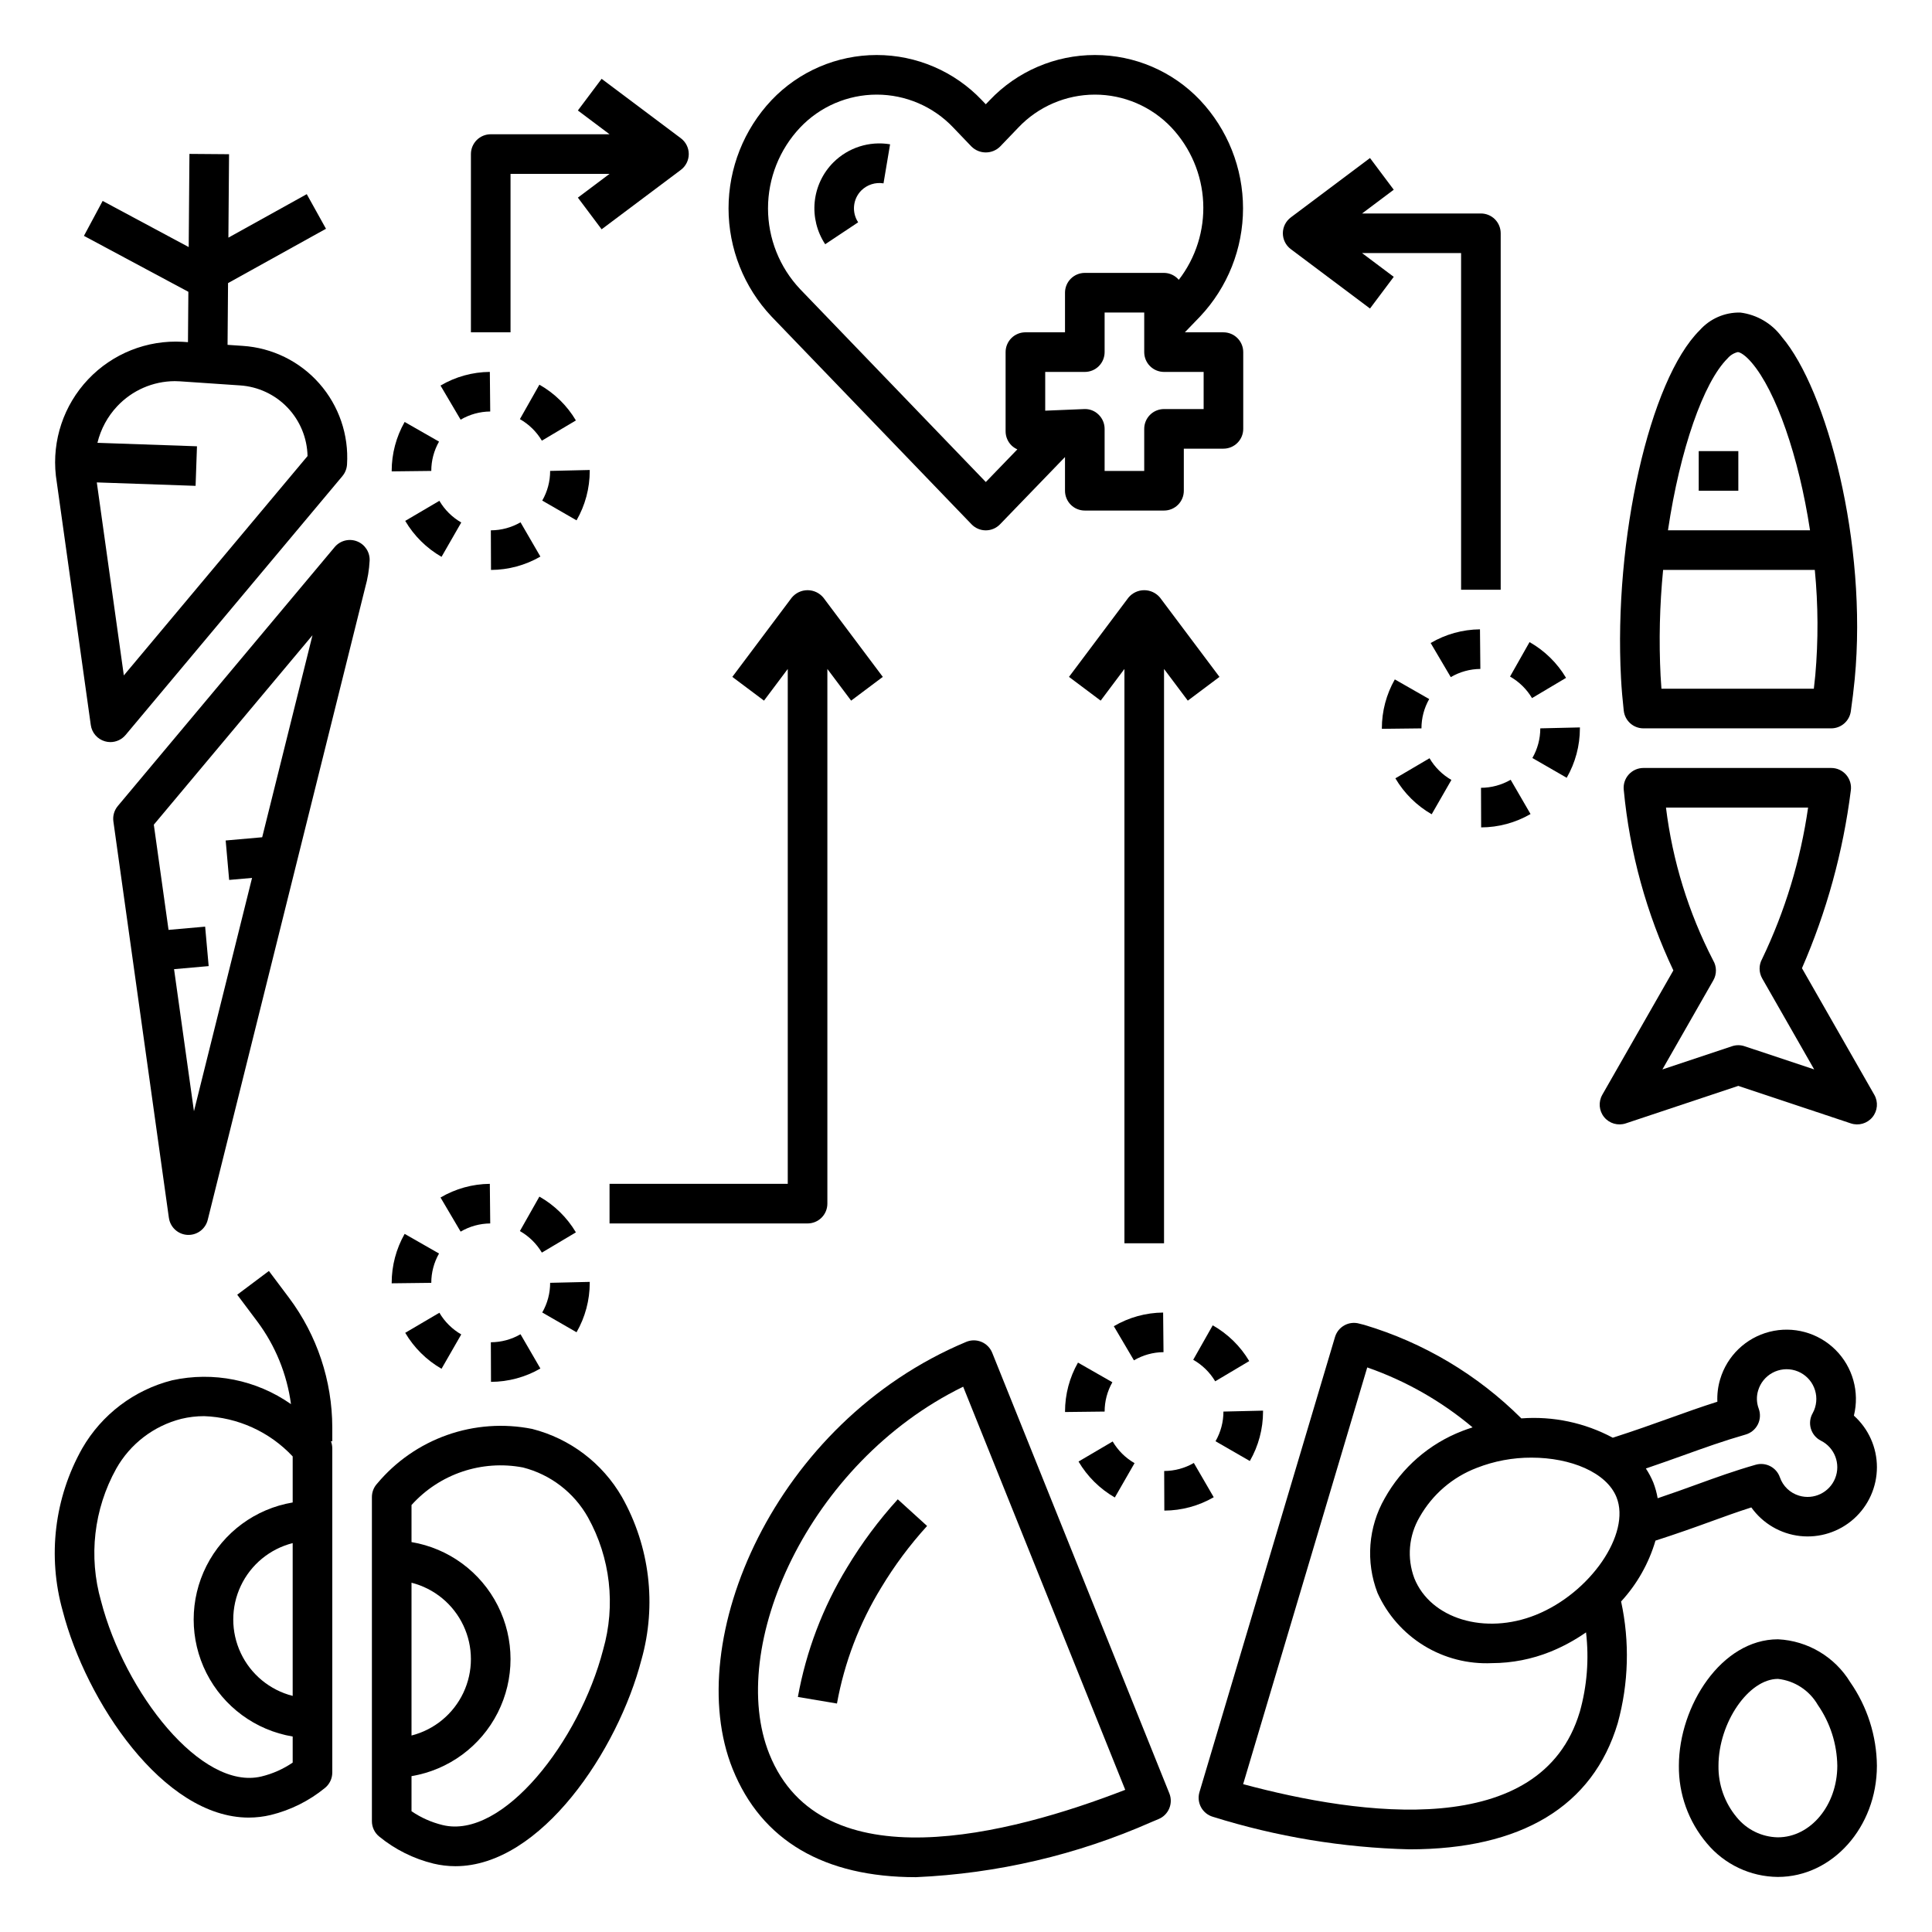
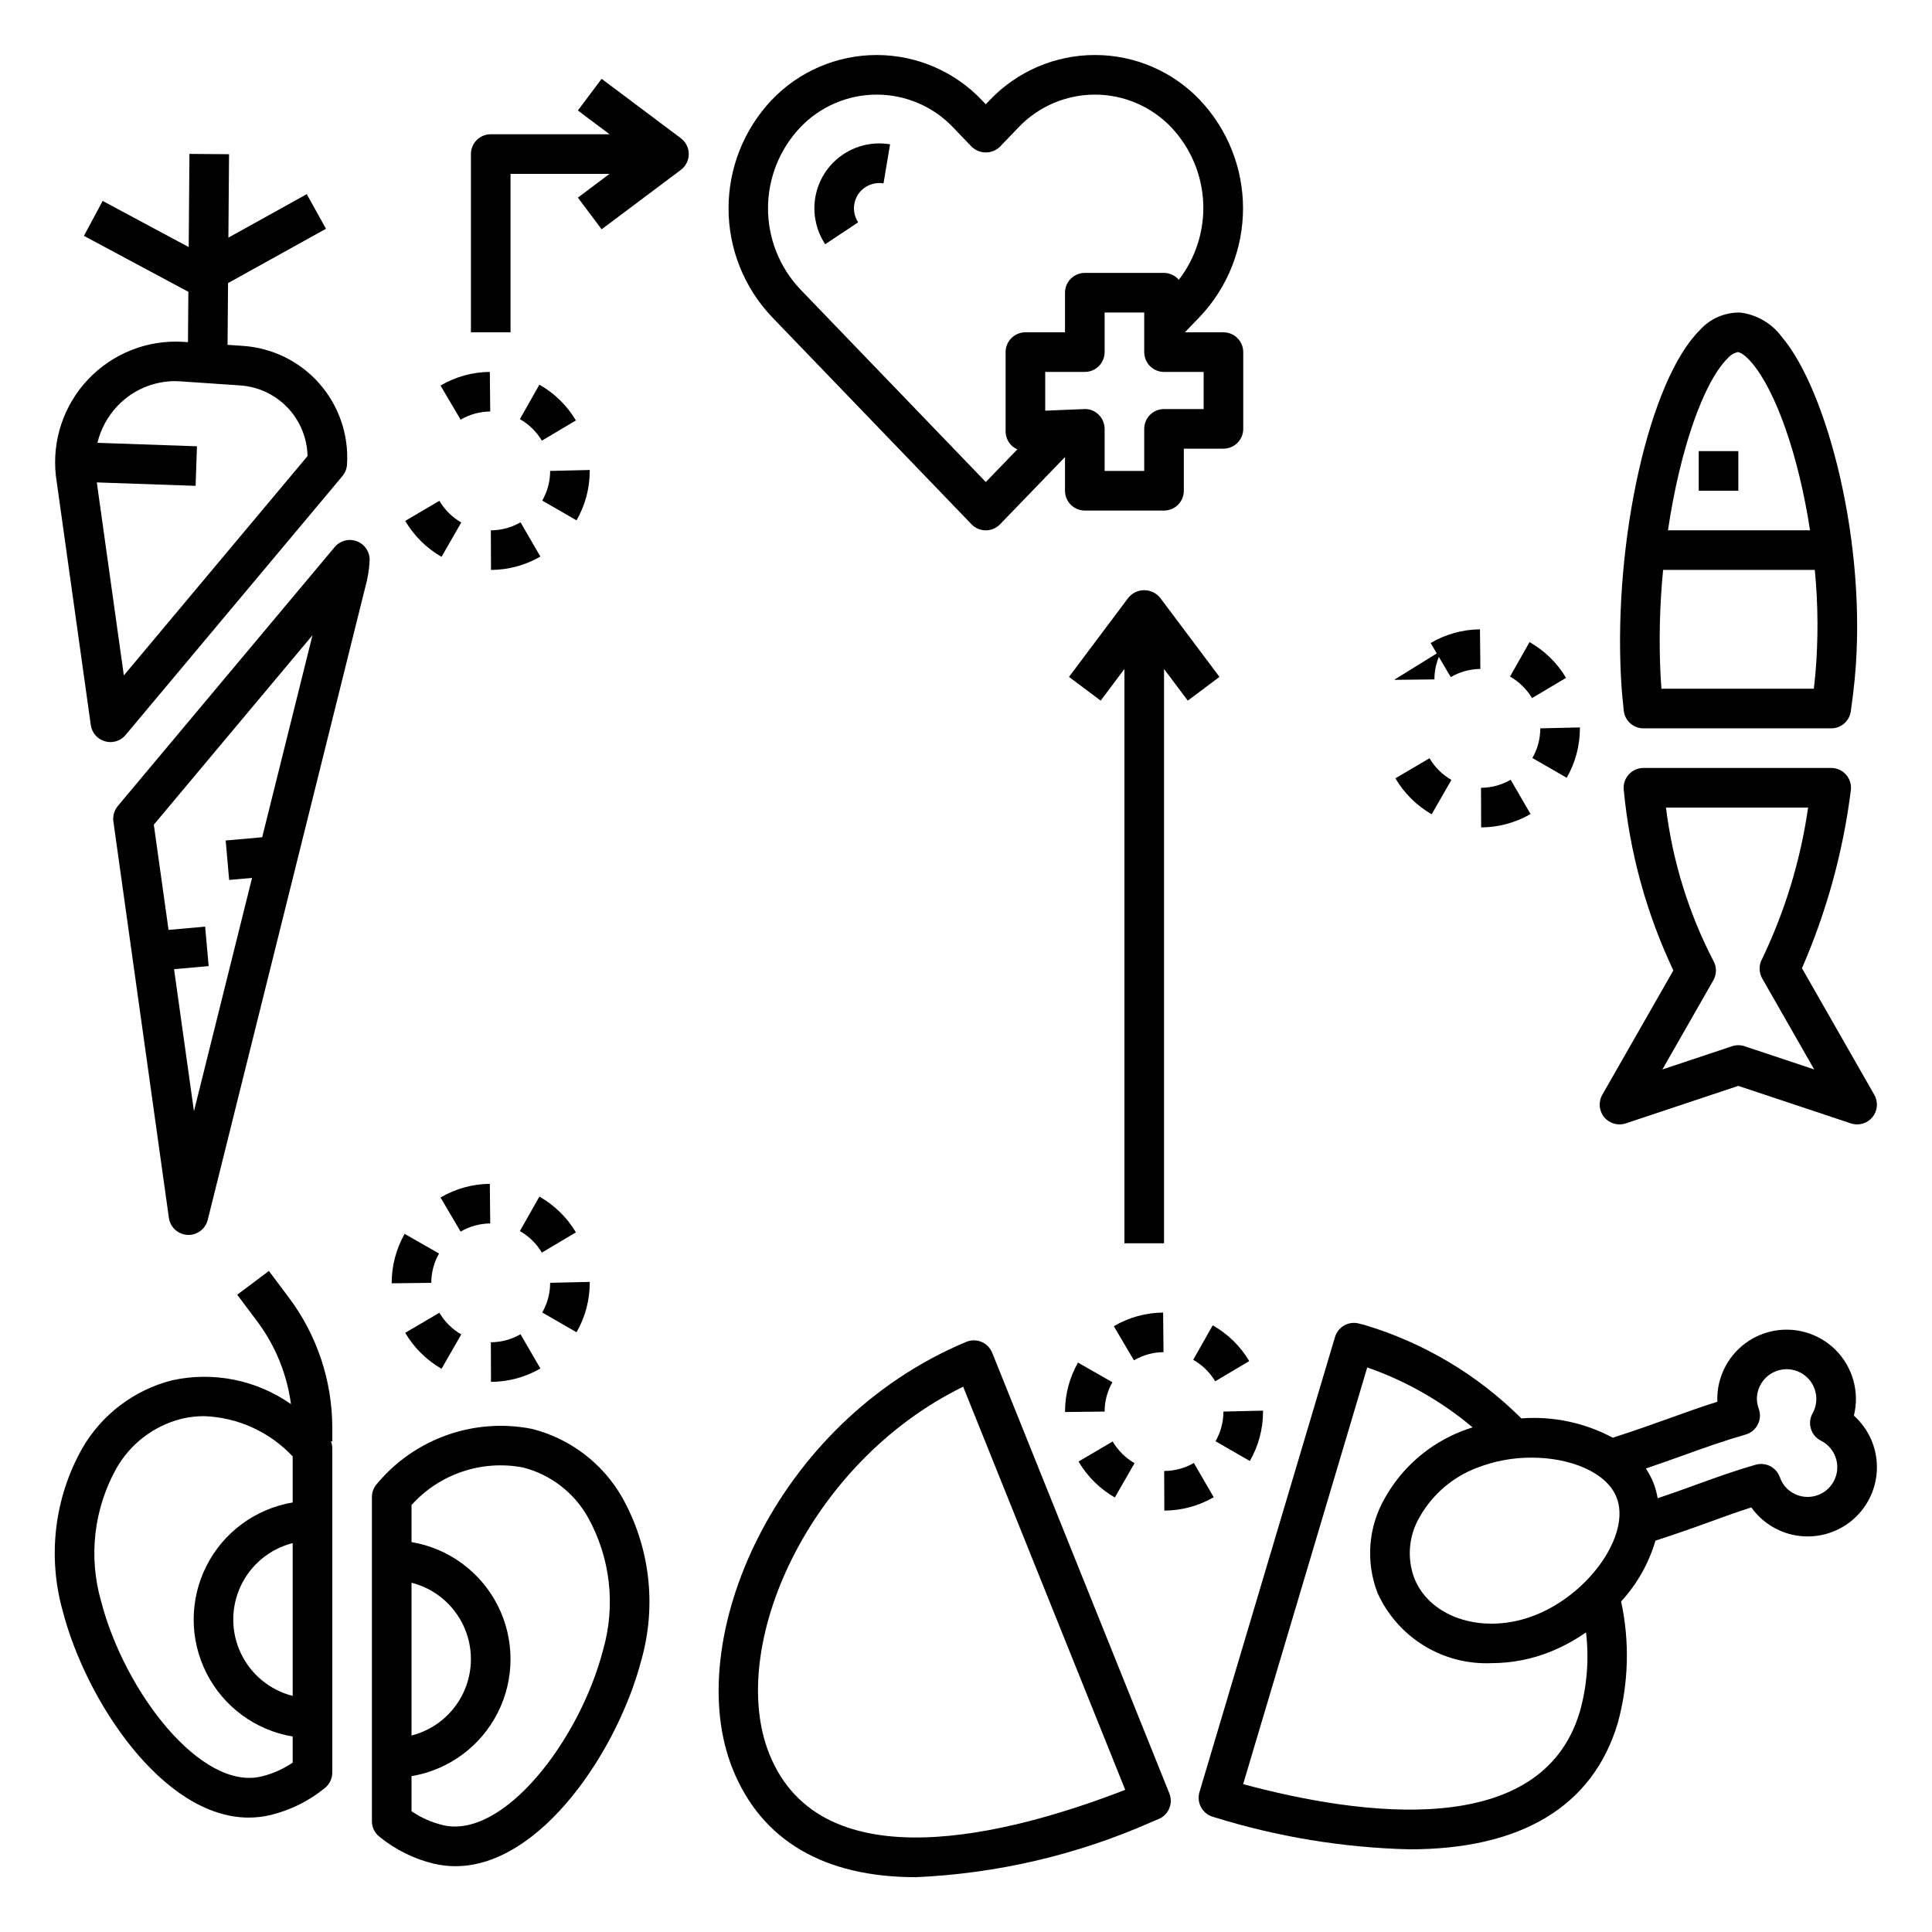
<svg xmlns="http://www.w3.org/2000/svg" fill="#000000" width="800px" height="800px" version="1.1" viewBox="144 144 512 512">
  <g>
-     <path d="m377.5 564.78c3.516-5.848 7.598-11.336 12.188-16.383l-7.769-7.062c-5.051 5.559-9.547 11.602-13.418 18.039-6.434 10.539-10.859 22.184-13.055 34.336l10.352 1.742 0.004 0.004c1.969-10.863 5.934-21.262 11.699-30.676z" />
-     <path d="m615.21 578.43h-0.027c-15 0-26.234 17.664-26.262 33.473-0.086 7.527 2.543 14.828 7.402 20.578 4.648 5.594 11.523 8.859 18.797 8.926h0.031c14.453 0 26.227-13.195 26.25-29.434-0.07-7.934-2.535-15.664-7.07-22.18-4.102-6.719-11.262-10.973-19.121-11.363zm-0.055 52.48h-0.023c-4.227-0.082-8.199-2.019-10.871-5.297-3.207-3.836-4.926-8.695-4.844-13.691 0.016-11.398 7.977-22.996 15.77-22.996h0.012c4.41 0.492 8.324 3.055 10.543 6.898 3.285 4.746 5.082 10.359 5.164 16.129-0.016 10.461-7.082 18.957-15.754 18.957z" />
    <path d="m597.29 547.25c3.758-1.363 7.141-2.594 10.828-3.766v-0.004c3.031 4.25 7.727 7.004 12.91 7.582 5.188 0.574 10.371-1.086 14.262-4.562 3.887-3.481 6.109-8.453 6.113-13.668 0.004-5.219-2.219-10.191-6.102-13.672 1.551-6.273-0.305-12.898-4.887-17.453-4.586-4.551-11.223-6.359-17.484-4.766-6.258 1.598-11.219 6.363-13.066 12.559-0.582 1.934-0.832 3.953-0.746 5.973-4.352 1.379-8.406 2.832-12.633 4.352-4.582 1.645-9.359 3.348-15.074 5.184l-0.004 0.004c-7.426-3.981-15.832-5.758-24.234-5.125-11.605-11.57-25.902-20.082-41.602-24.773l-1.293-0.328c-2.769-0.809-5.672 0.773-6.492 3.539l-35.918 120.61c-0.398 1.34-0.246 2.781 0.422 4.008 0.668 1.227 1.801 2.137 3.141 2.527 16.883 5.285 34.418 8.188 52.102 8.621 29.504 0 48.594-11.312 55.188-33.449v-0.004c2.891-10.516 3.195-21.574 0.887-32.234 4.234-4.606 7.352-10.121 9.109-16.125 5.746-1.844 10.43-3.523 14.574-5.031zm-7.258-17.543c5.75-2.066 10.711-3.848 16.574-5.535 1.406-0.402 2.578-1.375 3.238-2.68 0.656-1.309 0.738-2.828 0.227-4.199-0.574-1.539-0.629-3.223-0.148-4.797 0.594-2.004 1.961-3.691 3.801-4.688 1.84-0.996 4-1.219 6.004-0.621 2.004 0.602 3.688 1.973 4.676 3.812 0.992 1.844 1.211 4.004 0.605 6.008-0.152 0.52-0.363 1.023-0.629 1.496-0.719 1.25-0.891 2.738-0.477 4.121 0.414 1.379 1.375 2.527 2.664 3.176 3.644 1.832 5.281 6.144 3.777 9.934-1.504 3.789-5.656 5.805-9.562 4.637-2.398-0.711-4.305-2.539-5.109-4.902-0.93-2.617-3.731-4.059-6.398-3.297-5.754 1.648-10.523 3.383-15.57 5.211-3.231 1.176-6.586 2.383-10.41 3.668-0.242-1.422-0.629-2.812-1.148-4.16v-0.004c-0.539-1.301-1.199-2.547-1.977-3.719 3.594-1.223 6.867-2.387 9.863-3.461zm-17.637 11.086c3.859 9.652-6.953 25.395-21.426 31.188-13.438 5.387-27.863 1.008-32.164-9.738v-0.004c-1.996-5.336-1.48-11.289 1.406-16.203 3.379-5.977 8.734-10.59 15.152-13.035 4.621-1.809 9.547-2.731 14.512-2.711 10.379 0 19.891 3.922 22.52 10.504zm-9.734 56.855c-10.199 34.246-58.168 27.531-89.215 19.172l32.887-110.44c10.195 3.555 19.656 8.938 27.918 15.887-0.941 0.309-1.883 0.621-2.797 0.984h0.004c-8.691 3.363-15.934 9.656-20.48 17.789-4.391 7.648-5.098 16.871-1.922 25.102 2.609 5.785 6.894 10.652 12.305 13.973 5.41 3.316 11.691 4.93 18.031 4.633 5.305-0.016 10.559-1.043 15.477-3.023 3.328-1.355 6.496-3.074 9.445-5.129 0.832 7.059 0.27 14.211-1.648 21.051z" />
    <path d="m386.71 641.47c21.535-0.941 42.707-5.891 62.426-14.602l1.887-0.793c2.664-1.098 3.941-4.137 2.867-6.809l-46.945-116.77c-0.523-1.301-1.547-2.34-2.844-2.883s-2.754-0.543-4.051 0c-50.926 21.297-75.508 79.324-61.898 113.16 7.664 19.07 24.332 28.695 48.559 28.695zm12.539-129.98 42.949 106.83c-30.605 11.887-80.5 24.887-94.309-9.465-11.348-28.223 10.141-77.203 51.359-97.367z" />
    <path d="m258.86 637.87c1.91 0.457 3.867 0.691 5.832 0.691 22.699 0 43.133-30.879 49.301-54.742h0.004c4.07-14.48 2.211-29.984-5.168-43.09-5.176-8.984-13.762-15.492-23.809-18.051-7.519-1.496-15.301-0.938-22.531 1.613-7.227 2.555-13.633 7.008-18.547 12.891-0.891 0.969-1.383 2.234-1.383 3.551v85.902c0 1.586 0.715 3.09 1.953 4.082 4.191 3.426 9.094 5.867 14.348 7.152zm23.711-104.98c7.324 1.863 13.562 6.652 17.258 13.246 5.934 10.691 7.375 23.301 4.008 35.055-6.258 24.176-26.559 50.348-42.527 46.469-2.949-0.715-5.746-1.957-8.254-3.668v-9.297c9.859-1.652 18.344-7.898 22.855-16.82 4.512-8.926 4.512-19.461 0-28.383-4.512-8.922-12.996-15.168-22.855-16.824v-9.82c7.422-8.25 18.613-12.027 29.516-9.957zm-29.516 71.039v-40.492c6.043 1.535 11.086 5.695 13.746 11.336 2.66 5.641 2.66 12.176 0 17.82-2.66 5.641-7.703 9.801-13.746 11.336z" />
    <path d="m209.93 625.68c1.961-0.004 3.918-0.234 5.824-0.691 5.258-1.285 10.16-3.731 14.352-7.156 1.234-0.996 1.953-2.5 1.953-4.086v-85.895c0-0.648-0.121-1.293-0.355-1.902h0.355v-3.676 0.004c-0.023-12.371-4.035-24.406-11.441-34.316l-5.356-7.141-8.395 6.293 5.356 7.144c4.773 6.41 7.832 13.93 8.891 21.852-9.16-6.426-20.59-8.715-31.516-6.312-10.047 2.555-18.637 9.062-23.812 18.047-7.379 13.102-9.234 28.605-5.164 43.086 6.172 23.871 26.602 54.75 49.309 54.75zm11.633-32.25c-6.047-1.535-11.09-5.695-13.75-11.336-2.66-5.644-2.66-12.18 0-17.82 2.66-5.641 7.703-9.801 13.75-11.336zm-46.777-60.188c3.699-6.586 9.941-11.371 17.262-13.234 1.98-0.477 4.008-0.715 6.043-0.715 8.926 0.316 17.367 4.152 23.473 10.672v12.207-0.004c-9.859 1.656-18.344 7.902-22.855 16.824-4.512 8.922-4.512 19.457 0 28.383 4.512 8.922 12.996 15.168 22.855 16.82v6.914c-2.508 1.707-5.305 2.953-8.258 3.668-15.961 3.863-36.273-22.297-42.527-46.48v0.004c-3.363-11.758-1.922-24.367 4.008-35.059z" />
    <path d="m168.06 336.14c0.285 2.055 1.754 3.746 3.75 4.316 0.469 0.137 0.957 0.207 1.445 0.207 1.555-0.004 3.027-0.691 4.023-1.883l57.469-68.617h-0.004c0.734-0.875 1.16-1.961 1.223-3.098 0.488-7.828-2.152-15.531-7.336-21.422-5.184-5.887-12.492-9.477-20.32-9.984l-4.004-0.273 0.129-16.363 25.953-14.398-5.094-9.172-20.766 11.523 0.172-22.109-10.496-0.082-0.195 24.688-22.805-12.223-4.961 9.254 27.676 14.828-0.105 13.344-1.438-0.098c-9.398-0.527-18.551 3.113-25.02 9.953-6.473 6.836-9.598 16.18-8.551 25.535zm22.23-91.133c0.461 0 0.918 0.016 1.379 0.047l15.93 1.082c4.785 0.312 9.277 2.41 12.594 5.875 3.312 3.469 5.207 8.051 5.309 12.848l-48.684 58.133-7.164-51.148 26.18 0.91 0.367-10.484-26.379-0.918c0.879-3.641 2.691-6.988 5.258-9.711 3.949-4.199 9.445-6.598 15.211-6.633z" />
    <path d="m232.69 288.98-57.465 68.617c-0.953 1.141-1.383 2.625-1.176 4.098l14.707 105.05h0.004c0.348 2.488 2.41 4.379 4.918 4.516 0.094 0.004 0.184 0.004 0.281 0.004 2.41 0 4.508-1.645 5.09-3.981l41.734-167.6v-0.004c0.652-2.305 1.047-4.676 1.172-7.07 0.113-2.254-1.227-4.324-3.328-5.148-2.098-0.82-4.488-0.211-5.938 1.52zm-19.207 76.902-9.676 0.855 0.922 10.453 6.07-0.535-15.398 61.836-5.273-37.652 9.172-0.812-0.934-10.457-9.699 0.859-3.902-27.879 42.051-50.211z" />
    <path d="m462.03 170.54c-7.254-7.641-17.328-11.969-27.863-11.961h-0.008c-10.539-0.004-20.621 4.324-27.875 11.973l-1.039 1.082-1.047-1.09v-0.004c-7.258-7.637-17.336-11.961-27.871-11.961-10.539 0.004-20.617 4.332-27.871 11.973-7.312 7.754-11.383 18.012-11.383 28.668 0.004 10.656 4.074 20.91 11.387 28.664l53.004 55.055c0.988 1.027 2.352 1.609 3.777 1.609h0.004c1.426 0 2.789-0.578 3.777-1.605l17.215-17.824v8.934c0 1.391 0.551 2.727 1.535 3.711 0.984 0.984 2.32 1.539 3.715 1.535h20.992c1.391 0.004 2.727-0.551 3.711-1.535 0.984-0.984 1.535-2.32 1.535-3.711v-11.152h10.496c1.391 0 2.727-0.551 3.711-1.535s1.539-2.32 1.539-3.715v-20.336c0-1.391-0.555-2.727-1.539-3.711s-2.32-1.535-3.711-1.535h-10.223l4.031-4.184c7.312-7.754 11.387-18.012 11.387-28.672 0-10.66-4.074-20.914-11.387-28.672zm-56.781 101.2-49.227-51.133h0.004c-5.457-5.785-8.496-13.441-8.496-21.395s3.039-15.605 8.496-21.395c5.277-5.578 12.617-8.738 20.301-8.742 7.68-0.004 15.023 3.156 20.305 8.734l4.828 5.039v-0.004c2.098 2.07 5.473 2.07 7.574 0l4.824-5.027h-0.004c5.285-5.578 12.625-8.738 20.309-8.742h0.004c7.676 0.004 15.012 3.16 20.293 8.734 5.066 5.398 8.043 12.422 8.398 19.816 0.352 7.394-1.941 14.676-6.469 20.531-0.973-1.152-2.402-1.824-3.91-1.836h-20.992c-1.395 0-2.731 0.555-3.715 1.539-0.984 0.984-1.535 2.32-1.535 3.711v10.496h-10.496c-1.391 0-2.727 0.551-3.711 1.535s-1.539 2.32-1.535 3.711v20.992c0 1.43 0.582 2.797 1.613 3.789 0.441 0.41 0.949 0.746 1.5 0.992zm57.727-19.336h-10.496c-1.395 0-2.731 0.551-3.715 1.535s-1.535 2.32-1.535 3.711v11.152h-10.496v-11.152c0-1.43-0.582-2.797-1.613-3.785-1.02-1.012-2.422-1.539-3.856-1.457l-10.273 0.426v-10.27h10.496c1.391 0 2.727-0.551 3.711-1.535 0.984-0.984 1.535-2.32 1.535-3.715v-10.496h10.496v10.496c0 1.395 0.551 2.731 1.535 3.715 0.984 0.984 2.32 1.535 3.715 1.535h10.496z" />
    <path d="m364.85 187.04c-2.805 2.812-4.551 6.508-4.945 10.457-0.391 3.953 0.59 7.918 2.781 11.227l8.734-5.812v0.004c-1.758-2.664-1.402-6.195 0.848-8.453 1.547-1.523 3.727-2.219 5.871-1.871l1.742-10.352c-5.492-0.918-11.09 0.871-15.031 4.801z" />
    <path d="m452.24 491.84c-4.598 0.039-9.105 1.289-13.066 3.621l5.328 9.039v0.004c2.379-1.398 5.082-2.148 7.84-2.168z" />
    <path d="m466.04 510.06 9.02-5.359c-2.344-3.949-5.68-7.215-9.676-9.477l-5.168 9.133c2.402 1.363 4.41 3.328 5.824 5.703z" />
    <path d="m438.79 510.31-9.113-5.207c-2.25 3.953-3.434 8.426-3.434 12.977v0.121l10.496-0.121c-0.004-2.723 0.703-5.402 2.051-7.769z" />
    <path d="m439.44 540.85 5.227-9.102c-2.398-1.375-4.398-3.356-5.797-5.742l-9.051 5.32v-0.004c2.328 3.957 5.644 7.238 9.621 9.527z" />
    <path d="m478.72 518.08v-0.246l-10.496 0.246c0 2.758-0.723 5.469-2.098 7.863l9.09 5.238h0.004c2.293-3.984 3.5-8.504 3.5-13.102z" />
    <path d="m460.38 531.7c-2.387 1.387-5.098 2.121-7.859 2.129l0.039 10.496c4.598-0.02 9.109-1.242 13.09-3.543z" />
    <path d="m296.62 470.59c-2.344-3.945-5.68-7.215-9.676-9.477l-5.168 9.133h0.004c2.402 1.367 4.406 3.332 5.82 5.707z" />
    <path d="m274.12 510.21c4.598-0.02 9.113-1.238 13.09-3.539l-5.266-9.082c-2.391 1.383-5.102 2.117-7.863 2.125z" />
    <path d="m273.81 457.73c-4.598 0.043-9.105 1.289-13.066 3.625l5.328 9.039c2.379-1.398 5.082-2.144 7.844-2.168z" />
    <path d="m300.29 483.96v-0.246l-10.496 0.246c0.004 2.762-0.719 5.473-2.094 7.863l9.09 5.238c2.293-3.984 3.5-8.504 3.5-13.102z" />
    <path d="m247.8 484.09 10.496-0.125c-0.004-2.723 0.703-5.398 2.051-7.769l-9.113-5.207c-2.25 3.957-3.434 8.43-3.434 12.977z" />
    <path d="m261.01 506.74 5.227-9.102c-2.398-1.379-4.394-3.359-5.797-5.746l-9.051 5.32c2.328 3.953 5.644 7.238 9.621 9.527z" />
-     <path d="m247.8 268.8v0.121l10.496-0.121c-0.004-2.723 0.703-5.402 2.051-7.769l-9.113-5.207c-2.25 3.957-3.434 8.426-3.434 12.977z" />
    <path d="m266.07 255.22c2.379-1.398 5.082-2.144 7.844-2.168l-0.102-10.496h-0.004c-4.598 0.039-9.105 1.289-13.066 3.621z" />
    <path d="m287.6 260.78 9.02-5.359c-2.344-3.949-5.68-7.215-9.676-9.477l-5.168 9.133h0.004c2.402 1.363 4.406 3.332 5.82 5.703z" />
    <path d="m274.12 295.04c4.598-0.02 9.113-1.238 13.09-3.539l-5.266-9.082c-2.391 1.383-5.102 2.117-7.863 2.125z" />
    <path d="m261.01 291.57 5.227-9.102v-0.004c-2.398-1.375-4.394-3.356-5.797-5.742l-9.051 5.32c2.328 3.953 5.644 7.238 9.621 9.527z" />
    <path d="m300.29 268.55-10.496 0.246c0.004 2.762-0.719 5.473-2.094 7.863l9.09 5.238c2.293-3.984 3.5-8.504 3.5-13.102z" />
    <path d="m536.21 310.78c-4.598 0.043-9.105 1.293-13.07 3.625l5.328 9.039h0.004c2.379-1.398 5.082-2.144 7.84-2.168z" />
    <path d="m562.69 337.02v-0.246l-10.496 0.246c0 2.758-0.723 5.469-2.098 7.859l9.09 5.238h0.004c2.293-3.984 3.5-8.5 3.5-13.098z" />
-     <path d="m513.64 324.05c-2.25 3.953-3.434 8.426-3.434 12.977v0.121l10.496-0.121c-0.004-2.727 0.703-5.402 2.051-7.769z" />
+     <path d="m513.64 324.05v0.121l10.496-0.121c-0.004-2.727 0.703-5.402 2.051-7.769z" />
    <path d="m523.41 359.79 5.227-9.102c-2.398-1.379-4.398-3.359-5.797-5.746l-9.051 5.32c2.328 3.953 5.641 7.238 9.621 9.527z" />
    <path d="m549.61 359.73-5.269-9.082c-2.391 1.383-5.098 2.117-7.859 2.129l0.039 10.496v-0.004c4.598-0.016 9.109-1.238 13.09-3.539z" />
    <path d="m559.02 323.64c-2.344-3.945-5.68-7.211-9.676-9.477l-5.168 9.133c2.402 1.367 4.41 3.332 5.824 5.707z" />
-     <path d="m362.21 302.39c-1.031-1.254-2.57-1.984-4.195-1.984s-3.168 0.73-4.199 1.984l-15.742 20.992 8.395 6.293 6.297-8.395v136.45h-47.23v10.496h52.48c1.391 0 2.727-0.551 3.711-1.535 0.984-0.984 1.535-2.32 1.535-3.711v-141.7l6.297 8.395 8.395-6.293z" />
    <path d="m451.43 302.39c-1.035-1.254-2.574-1.984-4.199-1.984s-3.164 0.73-4.195 1.984l-15.742 20.992 8.395 6.293 6.297-8.395v152.2h10.496v-152.2l6.297 8.395 8.395-6.293z" />
-     <path d="m541.7 205.82c0-1.391-0.551-2.727-1.535-3.711s-2.32-1.535-3.715-1.535h-31.488l8.395-6.297-6.293-8.398-20.992 15.742v0.004c-1.32 0.988-2.102 2.543-2.102 4.195 0 1.652 0.781 3.211 2.102 4.199l20.992 15.742 6.293-8.395-8.395-6.297h26.242v89.215h10.496z" />
    <path d="m268.8 232.06h10.496v-41.984h26.242l-8.395 6.297 6.293 8.395 20.992-15.742c1.32-0.988 2.102-2.547 2.102-4.199 0-1.648-0.781-3.207-2.102-4.195l-20.992-15.742-6.293 8.391 8.395 6.301h-31.488c-1.395 0-2.727 0.551-3.711 1.535-0.984 0.984-1.539 2.32-1.539 3.711z" />
    <path d="m594.18 263.55h10.496v10.496h-10.496z" />
    <path d="m574.84 441.71 29.828-9.941 29.828 9.941c2.062 0.688 4.336 0.035 5.719-1.648 1.379-1.684 1.578-4.043 0.496-5.93l-19.172-33.547v-0.004c6.539-14.996 10.898-30.852 12.945-47.082 0.215-1.504-0.238-3.027-1.234-4.176-0.996-1.148-2.441-1.809-3.961-1.805h-49.762c-1.488 0-2.91 0.633-3.906 1.746-0.996 1.109-1.473 2.594-1.309 4.074 1.566 16.586 6.016 32.773 13.145 47.832l-18.836 32.961h0.004c-1.082 1.887-0.883 4.246 0.496 5.93s3.656 2.336 5.719 1.648zm23.207-37.91c0.941-1.645 0.922-3.672-0.051-5.297-6.527-12.652-10.758-26.359-12.496-40.488h37.664c-1.992 13.914-6.102 27.445-12.188 40.117-0.898 1.605-0.887 3.562 0.023 5.16l13.781 24.117-18.457-6.148h0.004c-1.078-0.363-2.242-0.363-3.32 0l-18.457 6.152z" />
    <path d="m579.53 337.02h49.762c2.613 0 4.828-1.926 5.195-4.516 0.41-2.91 0.77-5.777 1.031-8.527 3.438-36.051-7.41-76.715-19.301-90.668-2.625-3.578-6.606-5.922-11.008-6.477-4.102-0.098-8.039 1.613-10.766 4.684-13.277 13.145-22.828 55.387-20.855 92.246 0.148 2.824 0.406 5.695 0.723 8.586l0.004-0.004c0.293 2.66 2.539 4.676 5.215 4.676zm45.539-14.043c-0.113 1.164-0.242 2.344-0.383 3.547h-40.387c-0.086-1.113-0.164-2.219-0.219-3.32v-0.004l-0.004-0.004c-0.473-9.391-0.25-18.805 0.668-28.16h40.203-0.004c0.902 9.289 0.945 18.645 0.129 27.941zm-23.242-84c0.699-0.832 1.652-1.418 2.715-1.672 0.625 0.039 1.973 0.801 3.684 2.812 6.434 7.551 12.453 24.762 15.449 44.418l-37.648 0.004c3.191-21.457 9.434-39.262 15.801-45.562z" />
  </g>
</svg>